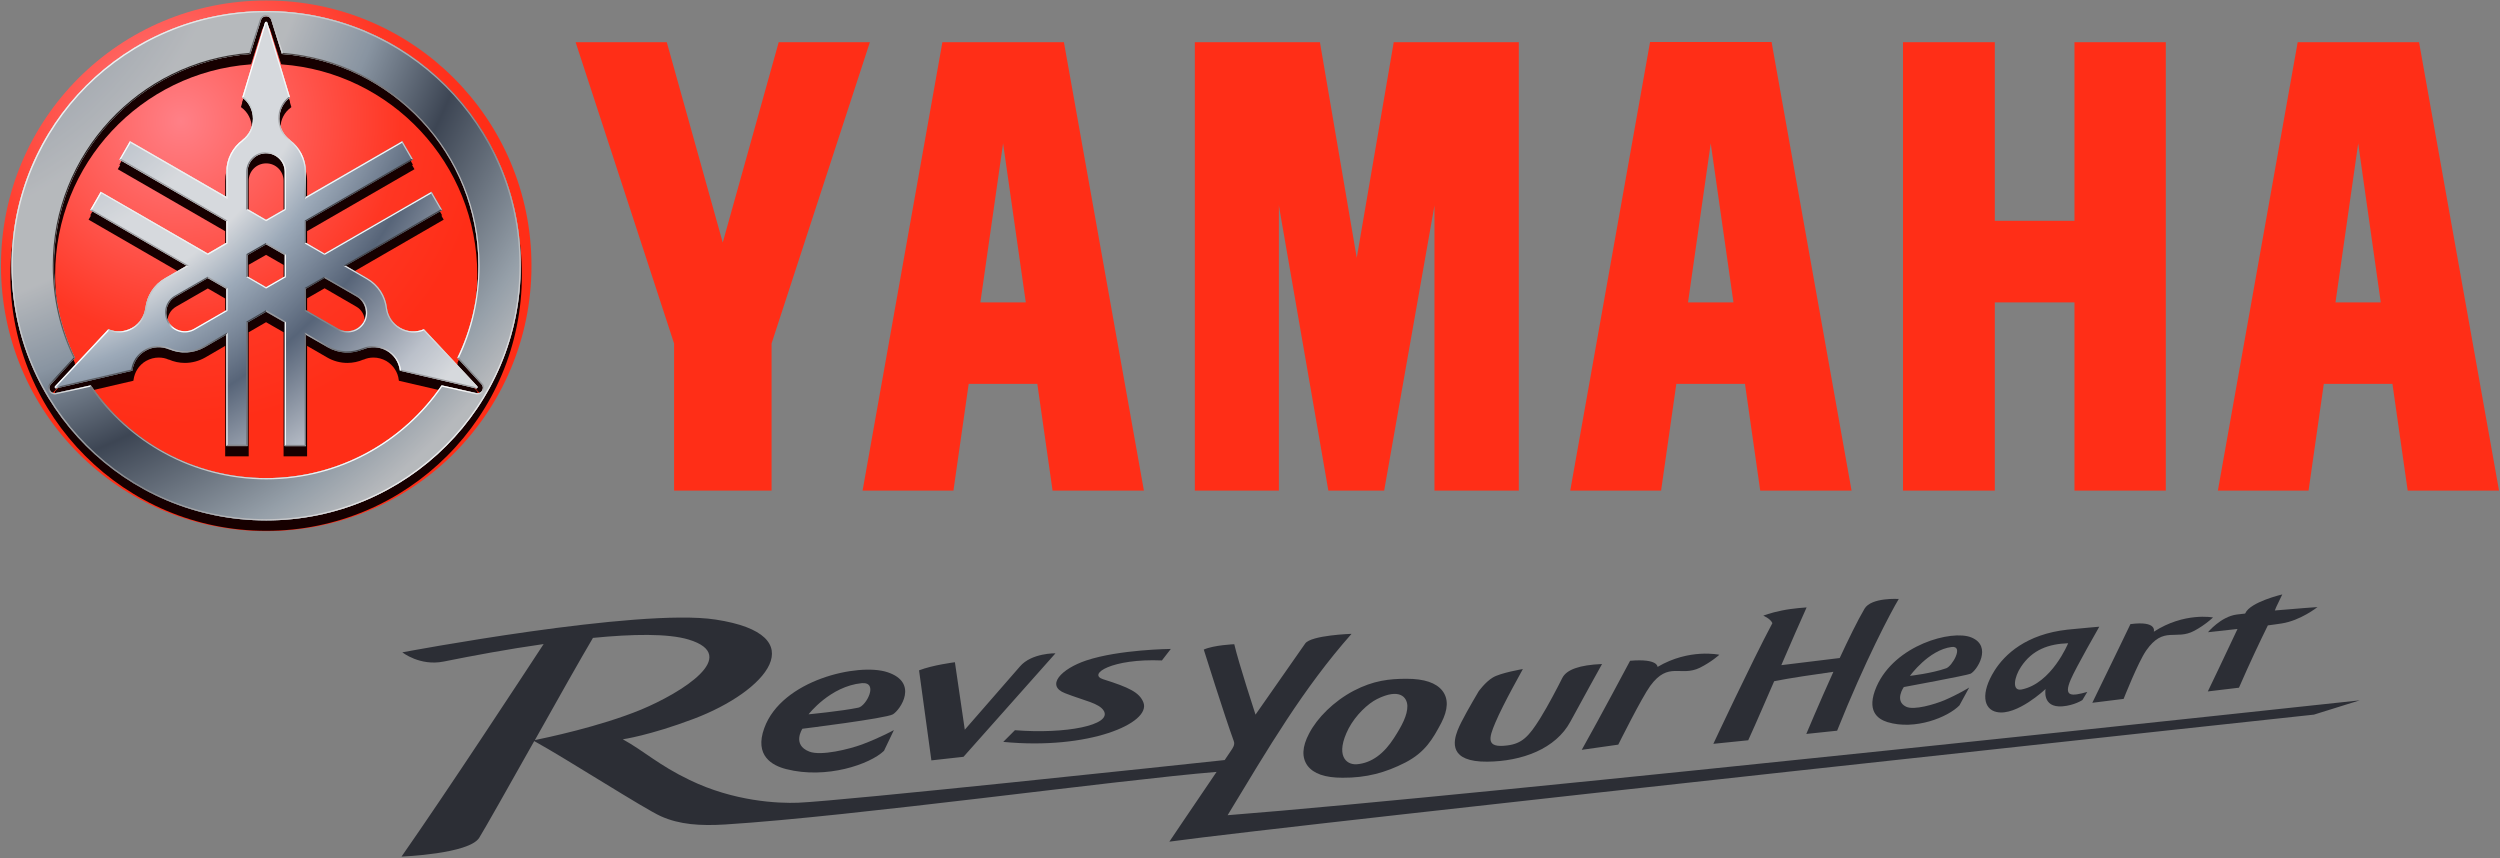
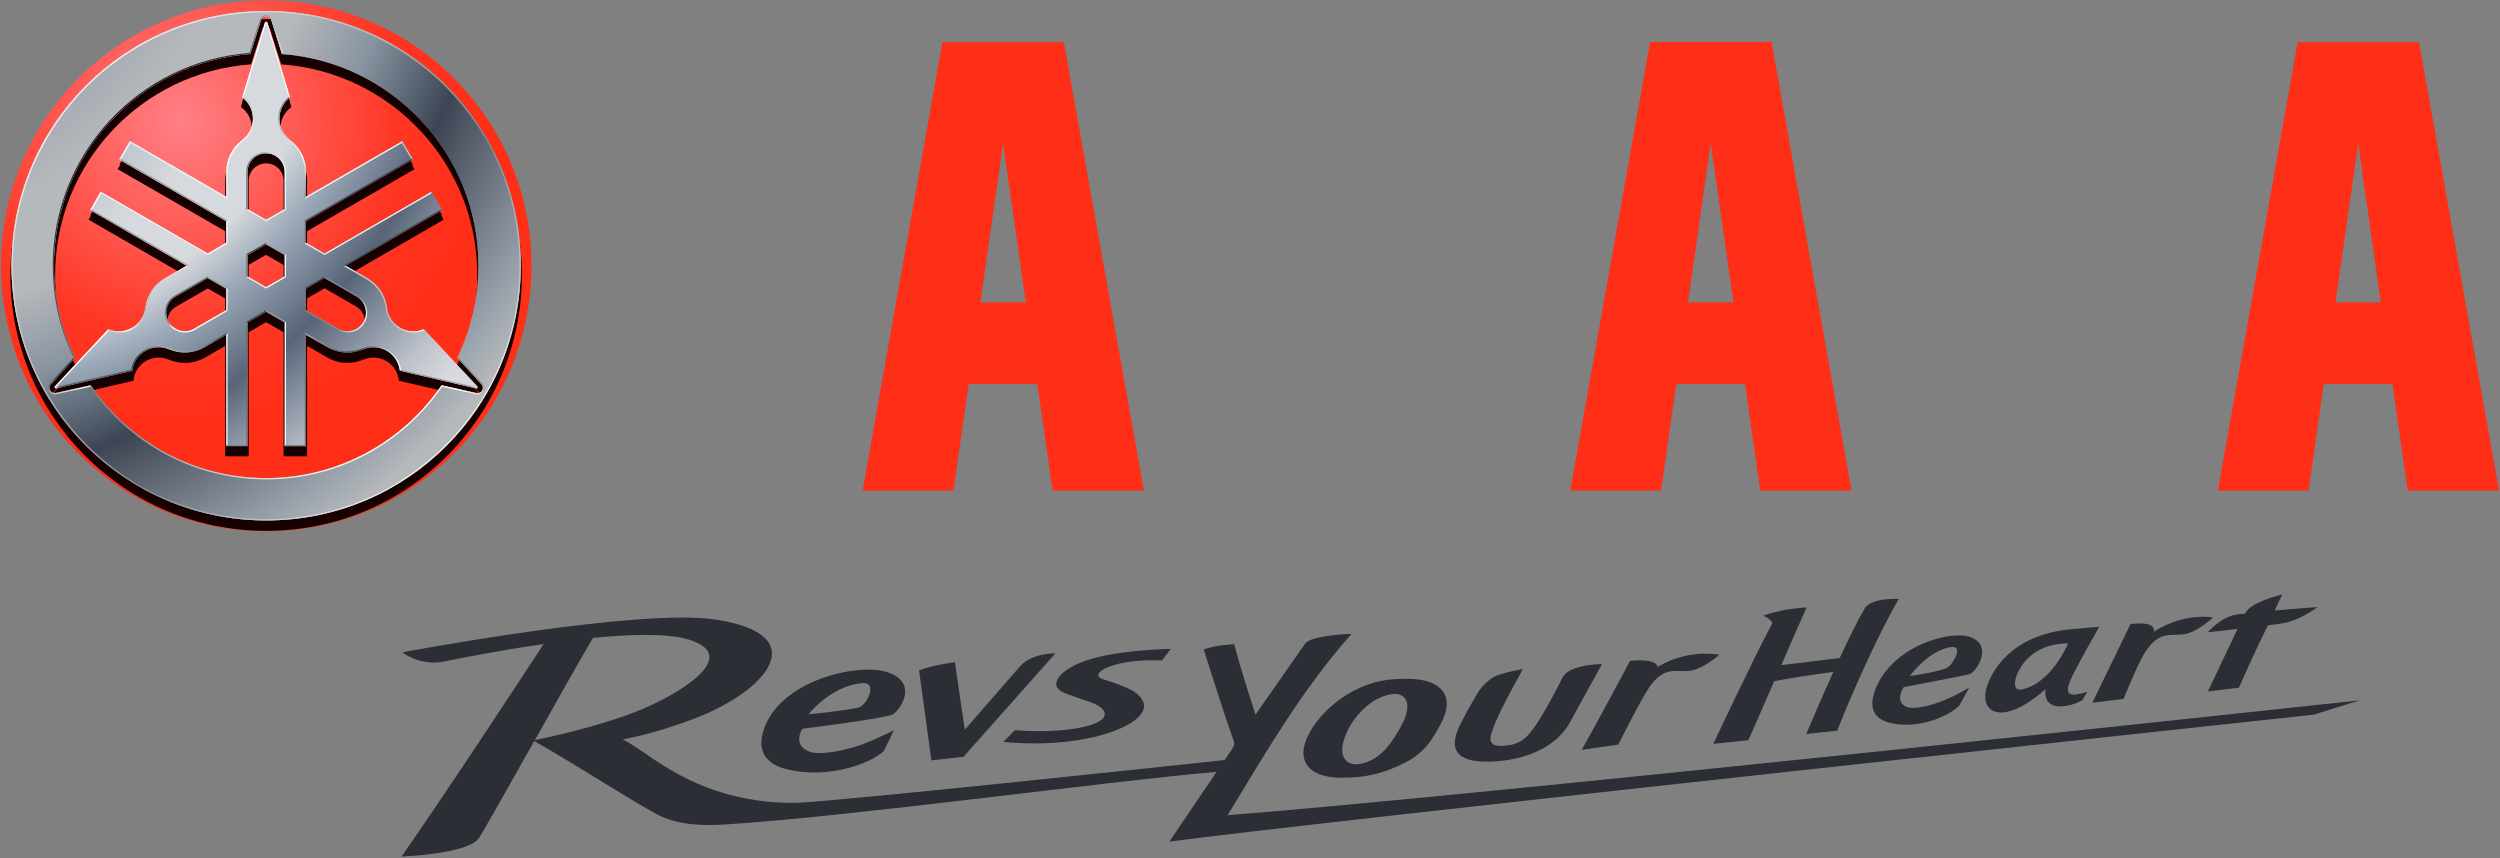
<svg xmlns="http://www.w3.org/2000/svg" version="1.2" viewBox="0 0 1541 529" width="1541" height="529">
  <rect x="0" y="0" width="1541" height="529" fill="#808080" stroke="none" />
  <title>Sustainability2023_Eng_lt-1-pdf</title>
  <defs>
    <clipPath clipPathUnits="userSpaceOnUse" id="cp1">
      <path d="m-449-394h10682v14984h-10682z" />
    </clipPath>
    <radialGradient id="g1" cx="0" cy="0" r="1" gradientUnits="userSpaceOnUse" gradientTransform="matrix(188.155,0,0,188.155,111.534,74.522)">
      <stop offset="0" stop-color="#ff8087" />
      <stop offset=".719" stop-color="#ff3623" />
      <stop offset="1" stop-color="#ff2e17" />
    </radialGradient>
    <radialGradient id="g2" cx="0" cy="0" r="1" gradientUnits="userSpaceOnUse" gradientTransform="matrix(545.711,0,0,545.711,-96.418,-96.728)">
      <stop offset="0" stop-color="#9eadc3" />
      <stop offset=".209" stop-color="#9eadc3" />
      <stop offset=".452" stop-color="#f7f8fc" />
      <stop offset=".544" stop-color="#f7f8fc" />
      <stop offset=".637" stop-color="#abbbcf" />
      <stop offset=".742" stop-color="#2d384e" />
      <stop offset=".895" stop-color="#c0cddb" />
      <stop offset=".95" stop-color="#f7f8fc" />
      <stop offset="1" stop-color="#f7f8fc" />
    </radialGradient>
    <radialGradient id="g3" cx="0" cy="0" r="1" gradientUnits="userSpaceOnUse" gradientTransform="matrix(419.523,0,0,419.523,-25.65,-25.924)">
      <stop offset="0" stop-color="#9caabe" />
      <stop offset=".209" stop-color="#9caabe" />
      <stop offset=".456" stop-color="#f7f8fc" />
      <stop offset=".555" stop-color="#f7f8fc" />
      <stop offset=".626" stop-color="#a4b4c8" />
      <stop offset=".743" stop-color="#42526d" />
      <stop offset=".885" stop-color="#d0d5e1" />
      <stop offset=".945" stop-color="#f7f8fc" />
      <stop offset="1" stop-color="#f7f8fc" />
    </radialGradient>
    <linearGradient id="g4" x2="1" gradientUnits="userSpaceOnUse" gradientTransform="matrix(220.894,220.894,-220.894,220.894,53.608,53.365)">
      <stop offset="0" stop-color="#f2f2f2" />
      <stop offset=".637" stop-color="#85878b" />
      <stop offset="1" stop-color="#ececed" />
    </linearGradient>
    <linearGradient id="g5" x2="1" gradientUnits="userSpaceOnUse" gradientTransform="matrix(-24.402,0,0,-71.203,176.14,111.508)">
      <stop offset="0" stop-color="#ffffff" />
      <stop offset="1" stop-color="#707176" />
    </linearGradient>
    <linearGradient id="g6" x2="1" gradientUnits="userSpaceOnUse" gradientTransform="matrix(0,57.406,-15.645,0,148.087,61.339)">
      <stop offset="0" stop-color="#bac4c5" />
      <stop offset=".483" stop-color="#ffffff" />
      <stop offset="1" stop-color="#eaeced" />
    </linearGradient>
    <linearGradient id="g7" x2="1" gradientUnits="userSpaceOnUse" gradientTransform="matrix(-24.427,0,0,-71.173,176.152,111.508)">
      <stop offset="0" stop-color="#f5f6f6" />
      <stop offset="1" stop-color="#85878b" />
    </linearGradient>
    <linearGradient id="g8" x2="1" gradientUnits="userSpaceOnUse" gradientTransform="matrix(0,66.307,-18.071,0,180.028,59.764)">
      <stop offset="0" stop-color="#707176" />
      <stop offset=".544" stop-color="#ffffff" />
      <stop offset="1" stop-color="#707176" />
    </linearGradient>
    <linearGradient id="g9" x2="1" gradientUnits="userSpaceOnUse" gradientTransform="matrix(-2.116,-3.848,11.524,-6.336,121.161,194.022)">
      <stop offset="0" stop-color="#ffffff" />
      <stop offset="1" stop-color="#85878b" />
    </linearGradient>
    <linearGradient id="g10" x2="1" gradientUnits="userSpaceOnUse" gradientTransform="matrix(.974,1.01,-1.648,1.589,48.981,224.682)">
      <stop offset="0" stop-color="#ffffff" />
      <stop offset="1" stop-color="#595b61" />
    </linearGradient>
    <linearGradient id="g11" x2="1" gradientUnits="userSpaceOnUse" gradientTransform="matrix(-52.816,24.373,-5.469,-11.851,138.34,200.651)">
      <stop offset="0" stop-color="#43454b" />
      <stop offset=".626" stop-color="#b4b5b7" />
      <stop offset="1" stop-color="#43454b" />
    </linearGradient>
    <linearGradient id="g12" x2="1" gradientUnits="userSpaceOnUse" gradientTransform="matrix(-4.042,-9.238,19.551,-8.554,118.609,191.372)">
      <stop offset="0" stop-color="#85878b" />
      <stop offset="1" stop-color="#595b61" />
    </linearGradient>
    <linearGradient id="g13" x2="1" gradientUnits="userSpaceOnUse" gradientTransform="matrix(-54.21,28.643,-8.685,-16.438,119.49,172.151)">
      <stop offset="0" stop-color="#e8e8e9" />
      <stop offset=".588" stop-color="#babbbd" />
      <stop offset=".83" stop-color="#ffffff" />
      <stop offset="1" stop-color="#c0c1c3" />
    </linearGradient>
    <linearGradient id="g14" x2="1" gradientUnits="userSpaceOnUse" gradientTransform="matrix(-9.617,-6.347,2.014,-3.052,228.192,194.279)">
      <stop offset="0" stop-color="#ffffff" />
      <stop offset="1" stop-color="#85878b" />
    </linearGradient>
    <linearGradient id="g15" x2="1" gradientUnits="userSpaceOnUse" gradientTransform="matrix(49.736,0,0,41.21,211.551,184.418)">
      <stop offset="0" stop-color="#e8e8e9" />
      <stop offset=".588" stop-color="#babbbd" />
      <stop offset="1" stop-color="#ffffff" />
    </linearGradient>
    <linearGradient id="g16" x2="1" gradientUnits="userSpaceOnUse" gradientTransform="matrix(-9.618,-6.347,2.606,-3.949,221.097,205.036)">
      <stop offset="0" stop-color="#ffffff" />
      <stop offset="1" stop-color="#85878b" />
    </linearGradient>
    <linearGradient id="g17" x2="1" gradientUnits="userSpaceOnUse" gradientTransform="matrix(-1.154,.535,-0.414,-0.892,287.663,225.685)">
      <stop offset="0" stop-color="#d8d9da" />
      <stop offset="1" stop-color="#9b9c9f" />
    </linearGradient>
    <linearGradient id="g18" x2="1" gradientUnits="userSpaceOnUse" gradientTransform="matrix(59.387,0,0,23.527,187.822,216.749)">
      <stop offset="0" stop-color="#b0b1b3" />
      <stop offset=".555" stop-color="#43454b" />
      <stop offset="1" stop-color="#ffffff" />
    </linearGradient>
    <linearGradient id="g19" x2="1" gradientUnits="userSpaceOnUse" gradientTransform="matrix(-19.923,0,0,-46.588,173.825,21.272)">
      <stop offset="0" stop-color="#d8d9da" />
      <stop offset="1" stop-color="#626469" />
    </linearGradient>
    <linearGradient id="g20" x2="1" gradientUnits="userSpaceOnUse" gradientTransform="matrix(-185.185,-185.185,78.114,-78.114,317.707,193.875)">
      <stop offset="0" stop-color="#ffffff" />
      <stop offset="1" stop-color="#231c1c" />
    </linearGradient>
    <linearGradient id="g21" x2="1" gradientUnits="userSpaceOnUse" gradientTransform="matrix(4.552,-9.453,18.281,8.803,284.834,241.464)">
      <stop offset="0" stop-color="#ffffff" />
      <stop offset="1" stop-color="#85878b" />
    </linearGradient>
    <linearGradient id="g22" x2="1" gradientUnits="userSpaceOnUse" gradientTransform="matrix(4.557,-9.463,27.257,13.125,284.161,241.142)">
      <stop offset="0" stop-color="#ffffff" />
      <stop offset="1" stop-color="#85878b" />
    </linearGradient>
    <linearGradient id="g23" x2="1" gradientUnits="userSpaceOnUse" gradientTransform="matrix(-185.224,-185.224,185.217,-185.217,218.016,293.622)">
      <stop offset="0" stop-color="#ffffff" />
      <stop offset="1" stop-color="#231c1c" />
    </linearGradient>
    <linearGradient id="g24" x2="1" gradientUnits="userSpaceOnUse" gradientTransform="matrix(-5.606,-11.913,35.195,-16.563,44.367,242.055)">
      <stop offset="0" stop-color="#f5f6f6" />
      <stop offset="1" stop-color="#43454b" />
    </linearGradient>
    <linearGradient id="g25" x2="1" gradientUnits="userSpaceOnUse" gradientTransform="matrix(-5.607,-11.915,22.557,-10.615,43.623,242.433)">
      <stop offset="0" stop-color="#f5f6f6" />
      <stop offset="1" stop-color="#43454b" />
    </linearGradient>
    <linearGradient id="g26" x2="1" gradientUnits="userSpaceOnUse" gradientTransform="matrix(-185.169,-185.169,438.793,-438.793,242.258,269.337)">
      <stop offset="0" stop-color="#ffffff" />
      <stop offset="1" stop-color="#231c1c" />
    </linearGradient>
    <linearGradient id="g27" x2="1" gradientUnits="userSpaceOnUse" gradientTransform="matrix(-19.946,0,0,-46.562,173.836,21.272)">
      <stop offset="0" stop-color="#d8d9da" />
      <stop offset="1" stop-color="#626469" />
    </linearGradient>
    <clipPath clipPathUnits="userSpaceOnUse" id="cp2">
      <path d="m10228.44 1356.21v13233.54h-10677.11v-13233.54z" />
    </clipPath>
  </defs>
  <style>
		.s0 { fill: #ff2e17 } 
		.s1 { fill: url(#g1) } 
		.s2 { fill: #160000 } 
		.s3 { fill: url(#g2) } 
		.s4 { fill: url(#g3) } 
		.s5 { fill: #ffffff } 
		.s6 { fill: #2c3034 } 
		.s7 { fill: #3e4449 } 
		.s8 { fill: url(#g4) } 
		.s9 { fill: #f0f0f0 } 
		.s10 { fill: url(#g5) } 
		.s11 { fill: #43454b } 
		.s12 { fill: url(#g6) } 
		.s13 { fill: #9b9c9f } 
		.s14 { fill: #f5f6f6 } 
		.s15 { fill: url(#g7) } 
		.s16 { fill: url(#g8) } 
		.s17 { fill: #707176 } 
		.s18 { fill: #c4c5c7 } 
		.s19 { fill: url(#g9) } 
		.s20 { fill: url(#g10) } 
		.s21 { fill: url(#g11) } 
		.s22 { fill: #85878b } 
		.s23 { fill: url(#g12) } 
		.s24 { fill: url(#g13) } 
		.s25 { fill: url(#g14) } 
		.s26 { fill: #d8d9da } 
		.s27 { fill: url(#g15) } 
		.s28 { fill: url(#g16) } 
		.s29 { fill: url(#g17) } 
		.s30 { fill: url(#g18) } 
		.s31 { fill: url(#g19) } 
		.s32 { fill: url(#g20) } 
		.s33 { fill: url(#g21) } 
		.s34 { fill: url(#g22) } 
		.s35 { fill: url(#g23) } 
		.s36 { fill: url(#g24) } 
		.s37 { fill: url(#g25) } 
		.s38 { fill: url(#g26) } 
		.s39 { fill: url(#g27) } 
		.s40 { fill: #2c2e35 } 
	</style>
  <g id="Page 1" clip-path="url(#cp1)">
-     <path id="Path 3" class="s0" d="m1173 26v276.4h56.6v-116h49.1v116h56.3v-276.4h-56.3v110.1h-49.1v-110.1zm-436.5 0v276.4h51.8v-175.7l30.5 175.7h34.4l31-175.7v175.7h52v-276.4h-77.1l-22.8 132.9-22.7-132.9zm-325.5 0l34.5 123.5 34.5-123.5h56.2l-60.6 185.7v90.7h-60.1v-90.7l-60.7-185.7z" />
    <path id="Path 4" fill-rule="evenodd" class="s0" d="m705.1 302.4h-56.3l-9.4-65.8h-42.3l-9.4 65.8h-56l49.2-276.4h74.9zm-100.8-116h28l-14-98zm537 116h-56.3l-9.4-65.8h-42.3l-9.4 65.8h-56l49.2-276.5h74.9zm-100.8-116h28l-14-98zm499.9 116h-56.3l-9.4-65.8h-42.3l-9.4 65.8h-55.9l49.2-276.4h74.8zm-100.8-116h27.9l-13.9-98z" />
    <path id="Path 5" class="s1" d="m164.1 327.4c-90.5 0-163.5-73.1-163.5-163.6 0-90.4 73-163.5 163.5-163.5 90.4 0 163.5 73.1 163.5 163.5 0 90.5-73.1 163.6-163.5 163.6z" />
    <path id="Path 6" fill-rule="evenodd" class="s2" d="m164.1 327.2c-87.2 0-157.7-70.5-157.7-157.7 0-87.2 70.5-157.7 157.7-157.7 87.1 0 157.6 70.5 157.6 157.7 0 87.2-70.5 157.7-157.6 157.7zm-107.6-84.4c23.5 34.3 62.9 56.8 107.6 56.8 44.6 0 84.1-22.5 107.5-56.8l0.2-0.4 22.3 4.9h0.3c0.9 0 1.8-0.4 2.2-1.3q0.4-0.6 0.4-1.2c0-0.6-0.2-1.1-0.5-1.5l-15.4-16.9 0.2-0.4c8.2-17.1 12.9-36.3 12.9-56.5 0-68.6-53.1-124.9-120.5-129.8l-0.4-0.1-6.9-21.7c-0.4-0.9-1.3-1.6-2.3-1.6-1.1 0-2 0.7-2.4 1.6l-6.9 21.7-0.5 0.1c-67.3 5-120.3 61.2-120.3 129.8 0 20.2 4.6 39.4 12.8 56.5l0.2 0.4-15.4 16.8c-0.3 0.5-0.5 1-0.5 1.6 0 0.4 0.1 0.8 0.4 1.2 0.4 0.9 1.3 1.3 2.2 1.3 0.1 0 0.2 0 0.3 0l22.3-4.9z" />
    <path id="Path 7" fill-rule="evenodd" class="s2" d="m174.8 281.3v-76.5l-10.8-6.2-10.7 6.2v76.5h-14.5v-68.1l-12.2 7.1c-4 2.3-8.4 3.4-12.6 3.4-3.5 0-6.8-0.7-10-2.1v0.1c-1.9-0.9-4-1.3-6.2-1.3-2.6 0-5.3 0.7-7.8 2.1-4.4 2.5-7.1 7-7.7 11.7l-0.1 0.5-47.4 11q-0.1 0.1-0.3 0.1c-0.5 0-1-0.3-1.3-0.8-0.1-0.2-0.2-0.5-0.2-0.7 0-0.4 0.2-0.8 0.5-1.1l33.2-35.5 0.4 0.2c2 0.9 4.1 1.3 6.2 1.3 2.7 0 5.4-0.7 7.8-2.1 4.5-2.6 7.2-7 7.8-11.7 0.9-7.6 5.3-14.7 12.4-18.8l12.3-7.1-59-34.1 7.3-12.5 66.2 38.2 10.7-6.2v-12.4l-66.2-38.2 7.3-12.6 58.9 34.1v-14.2c0-8.3 4-15.6 10.1-20.2 3.8-2.9 6.3-7.4 6.3-12.6 0-5.1-2.5-9.7-6.3-12.5l-0.4-0.3 14.1-46.6c0.2-0.6 0.8-1 1.5-1 0.6 0 1.2 0.4 1.4 1l14.1 46.6-0.3 0.3c-3.9 2.8-6.4 7.4-6.4 12.5 0 5.2 2.5 9.7 6.3 12.6 6.1 4.6 10.1 11.9 10.1 20.2v14.2l58.9-34.1 7.3 12.6-66.2 38.2v12.4l10.7 6.2 66.3-38.2 7.2 12.5-59 34.1 12.3 7.1c7.1 4.1 11.5 11.2 12.4 18.8 0.6 4.7 3.3 9.1 7.8 11.7 2.4 1.4 5.1 2.1 7.8 2.1 2.1 0 4.2-0.4 6.2-1.3l0.4-0.2 33.3 35.5c0.2 0.3 0.4 0.7 0.4 1.1q0 0.4-0.2 0.7c-0.3 0.5-0.8 0.8-1.3 0.8q-0.2 0-0.4-0.1l-47.3-11-0.1-0.5c-0.5-4.7-3.3-9.1-7.7-11.7-2.5-1.4-5.2-2.1-7.8-2.1-2.2 0-4.3 0.4-6.2 1.3v-0.1c-3.2 1.4-6.6 2.1-10 2.1-4.2 0-8.6-1.1-12.5-3.4l-12.3-7.1v68.1zm-21.5-118.1v12.5l10.7 6.2 10.8-6.2v-12.4l-10.8-6.2zm-44.7 25.8c-3.5 2-5.4 5.6-5.4 9.3 0 1.8 0.5 3.7 1.4 5.4 2 3.5 5.6 5.4 9.4 5.4 1.8 0 3.6-0.5 5.3-1.5l19.5-11.2v-12.4l-10.7-6.2zm80.7-5.1v12.4l19.5 11.3c1.7 1 3.6 1.4 5.4 1.4 3.7 0 7.3-1.9 9.3-5.4 1-1.7 1.4-3.5 1.4-5.3 0-3.8-1.9-7.4-5.3-9.3l-19.5-11.3zm-36-49.9l10.7 6.2 10.8-6.3v-22.5c0-5.9-4.8-10.7-10.7-10.7-6 0-10.8 4.8-10.8 10.7zm10.7 48.6l0.4-0.6z" />
-     <path id="Path 8" fill-rule="evenodd" class="s2" d="m164.1 324c-86.9 0-157-70.2-157-157 0-86.9 70.1-157 157-157 86.8 0 156.9 70.1 156.9 157 0 86.8-70.1 157-156.9 157zm133.1-80.1c0.7-1.2 0.6-2.6-0.2-3.6l-15.1-16.5c8.3-17.2 13-36.5 13-56.8 0-69-53.4-125.5-121.1-130.5l-6.7-21.4c-0.5-1.2-1.7-1.9-3-1.9-1.4 0-2.5 0.8-3.1 1.9l-6.7 21.4c-67.7 5-121 61.5-121 130.5 0 20.3 4.6 39.6 12.9 56.8l-15.1 16.5c-0.8 1-0.9 2.4-0.2 3.6 0.7 1.2 2 1.8 3.2 1.6l21.8-4.8c23.6 34.5 63.2 57.1 108.2 57.1 44.9 0 84.5-22.6 108.1-57.1l21.8 4.8c1.3 0.2 2.6-0.4 3.2-1.6z" />
    <path id="Path 9" fill-rule="evenodd" class="s2" d="m294.3 242.2c-0.2 0.3-0.6 0.4-0.9 0.4l-46.9-10.9c-0.6-5-3.4-9.6-8.1-12.3-4.6-2.7-10-2.9-14.6-0.9h0.1c-6.9 2.9-15 2.7-22-1.3l-13.3-7.7v68.6h-13.1v-76.2l-11.5-6.6-11.4 6.6v76.2h-13.1v-68.6l-13.3 7.7c-7 4-15.1 4.2-21.9 1.3-4.6-2-10-1.8-14.6 0.9-4.7 2.7-7.5 7.3-8.1 12.3l-46.9 10.9c-0.3 0-0.7-0.1-0.9-0.4-0.1-0.3-0.1-0.7 0.1-1l32.9-35.2c4.6 2 10 1.9 14.7-0.8 4.6-2.7 7.5-7.3 8-12.2h0.1c0.9-7.4 5.1-14.3 12.1-18.3l13.3-7.7-59.4-34.3 6.5-11.4 66 38.1 11.4-6.6v-13.2l-65.9-38.1 6.5-11.3 59.4 34.3v-15.4c0-8.1 3.9-15.2 9.9-19.7h-0.1c4-2.9 6.6-7.7 6.6-13.1 0-5.3-2.6-10.1-6.6-13.1l14-46.1c0.1-0.3 0.4-0.5 0.8-0.5 0.3 0 0.6 0.2 0.7 0.5l14 46.1c-4 3-6.5 7.8-6.5 13.1 0 5.4 2.5 10.2 6.5 13.1h-0.1c6 4.5 9.9 11.6 9.9 19.7v15.3l59.4-34.2 6.5 11.3-65.9 38.1v13.2l11.4 6.6 66-38.1 6.5 11.4-59.4 34.3 13.3 7.7c7 4 11.2 10.9 12.1 18.3 0.6 4.9 3.5 9.5 8.1 12.2 4.7 2.7 10.1 2.8 14.7 0.8l32.9 35.2c0.2 0.3 0.3 0.7 0.1 1zm-154.8-47.8v-13.2l-11.4-6.7-19.9 11.5c-5.5 3.2-7.3 10.2-4.2 15.6 3.2 5.5 10.2 7.4 15.7 4.2zm13.1-62.3l11.4 6.6 11.4-6.6v-23c0-6.3-5.1-11.4-11.4-11.4-6.3 0-11.4 5.1-11.4 11.4zm22.8 41.6v-13.2l-11.4-6.6-11.4 6.6v13.2l11.4 6.6zm44.4 12.5l-19.9-11.5-11.4 6.6v13.2l19.8 11.5c5.5 3.1 12.5 1.3 15.7-4.2 3.1-5.5 1.2-12.5-4.2-15.6z" />
    <path id="Path 10" fill-rule="evenodd" class="s3" d="m164.1 320.8c-86.9 0-157-70.2-157-157 0-86.8 70.1-157 157-157 86.8 0 156.9 70.2 156.9 157 0 86.8-70.1 157-156.9 157zm-130.4-78.4q0.2 0 0.4-0.1l21.9-4.8c23.5 34.5 63.1 57.2 108.1 57.2 44.9 0 84.5-22.7 108.1-57.2l21.8 4.9c1.3 0.1 2.6-0.5 3.2-1.7 0.7-1.1 0.6-2.6-0.2-3.6l-15.1-16.5c8.3-17.1 13-36.4 13-56.8 0-69-53.4-125.5-121.1-130.5l-6.7-21.3c-0.5-1.2-1.7-2-3-2-1.4 0-2.5 0.8-3.1 2l-6.7 21.3c-67.7 5-121.1 61.5-121.1 130.5 0 20.4 4.7 39.7 13 56.8l-15.1 16.6c-0.8 1-0.9 2.4-0.2 3.5 0.6 1.1 1.7 1.7 2.8 1.7z" />
    <path id="Path 11" fill-rule="evenodd" class="s4" d="m164.1 13.4c0.3 0 0.6 0.2 0.7 0.6l14 46.1c-4 2.9-6.6 7.7-6.6 13.1 0 5.4 2.6 10.1 6.6 13.1h-0.1c6 4.4 9.9 11.6 9.9 19.6v15.4l59.4-34.3 6.5 11.3-65.9 38.1v13.3l11.4 6.6 66-38.1 6.6 11.3-59.5 34.3 13.3 7.7c7 4 11.3 11 12.1 18.4v-0.1c0.6 4.9 3.5 9.6 8.1 12.2 4.7 2.8 10.1 2.9 14.7 0.9l32.9 35.2c0.2 0.2 0.3 0.6 0.1 0.9-0.2 0.3-0.6 0.5-0.9 0.4l-46.9-10.9c-0.6-4.9-3.4-9.6-8.1-12.3-4.6-2.6-10-2.8-14.6-0.8v-0.1c-6.8 3-14.9 2.7-21.9-1.3l-13.3-7.6v68.6h-13.1v-76.2l-11.5-6.6-11.4 6.6v76.2h-13.1v-68.7l-13.3 7.7c-7 4-15.1 4.3-21.9 1.3v0.1c-4.6-2-10-1.9-14.6 0.8-4.7 2.7-7.5 7.3-8.1 12.3l-46.9 10.9c-0.3 0.1-0.7-0.1-0.9-0.4-0.1-0.3-0.1-0.7 0.1-0.9l32.9-35.2c4.6 2 10 1.8 14.7-0.9 4.6-2.6 7.4-7.3 8.1-12.2v0.1c0.9-7.5 5.1-14.4 12.1-18.4l13.3-7.7-59.4-34.3 6.5-11.3 66 38.1 11.4-6.7v-13.2l-66-38 6.6-11.4 59.4 34.3v-15.4c0-8 3.9-15.2 9.9-19.6h-0.1c4-3 6.6-7.7 6.6-13.1 0-5.4-2.6-10.2-6.6-13.1l14-46.1c0.1-0.4 0.4-0.6 0.8-0.6zm-0.1 122.1l11.5-6.6v-23c0-6.3-5.1-11.4-11.4-11.4-6.4 0-11.5 5.1-11.5 11.4v23zm0 41.5l11.5-6.6v-13.2l-11.5-6.6-11.4 6.6v13.2zm50.1 27.2c4 0 7.8-2.1 9.9-5.7 3.2-5.5 1.3-12.5-4.1-15.7l-19.9-11.5-11.4 6.7v13.2l19.8 11.5c1.8 1 3.8 1.5 5.7 1.5zm-100.2 0c2 0 3.9-0.5 5.7-1.5l19.9-11.5v-13.2l-11.5-6.6-19.8 11.4c-5.5 3.2-7.4 10.2-4.2 15.7 2.1 3.6 5.9 5.7 9.9 5.7z" />
    <g id="&lt;Group&gt;" style="opacity: .4;mix-blend-mode: lighten">
      <path id="Path 13" fill-rule="evenodd" class="s5" d="m164.1 320.8c-86.9 0-157-70.2-157-157 0-86.8 70.1-157 157-157 86.8 0 156.9 70.2 156.9 157 0 86.8-70.1 157-156.9 157zm133.1-80.1c0.7-1.2 0.6-2.6-0.2-3.6l-15.1-16.5c8.3-17.1 13-36.4 13-56.8 0-69-53.4-125.5-121.1-130.5l-6.7-21.3c-0.5-1.2-1.7-2-3-2-1.4 0-2.5 0.8-3.1 2l-6.7 21.3c-67.7 5-121 61.5-121 130.5 0 20.4 4.6 39.7 12.9 56.8l-15.1 16.6c-0.8 1-0.9 2.4-0.2 3.5 0.7 1.2 2 1.8 3.2 1.6l21.8-4.8c23.6 34.5 63.2 57.2 108.2 57.2 44.9 0 84.5-22.7 108.1-57.2l21.8 4.9c1.3 0.1 2.6-0.5 3.2-1.7z" />
      <g id="&lt;Group&gt;" style="opacity: .8">
        <path id="Path 15" fill-rule="evenodd" class="s6" d="m164.1 320.8c-86.9 0-157-70.2-157-157 0-86.8 70.1-157 157-157 86.8 0 156.9 70.2 156.9 157 0 86.8-70.1 157-156.9 157zm133.1-80.1c0.7-1.2 0.6-2.6-0.2-3.6l-15.1-16.5c8.3-17.1 13-36.4 13-56.8 0-69-53.4-125.5-121.1-130.5l-6.7-21.3c-0.5-1.2-1.7-2-3-2-1.4 0-2.5 0.8-3.1 2l-6.7 21.3c-67.7 5-121 61.5-121 130.5 0 20.4 4.6 39.7 12.9 56.8l-15.1 16.6c-0.8 1-0.9 2.4-0.2 3.5 0.7 1.2 2 1.8 3.2 1.6l21.8-4.8c23.6 34.5 63.2 57.2 108.2 57.2 44.9 0 84.5-22.7 108.1-57.2l21.8 4.9c1.3 0.1 2.6-0.5 3.2-1.7z" />
      </g>
    </g>
    <g id="&lt;Group&gt;" style="opacity: .3;mix-blend-mode: lighten">
      <path id="Path 19" fill-rule="evenodd" class="s5" d="m294.3 239c-0.2 0.3-0.6 0.5-0.9 0.4l-46.9-10.9c-0.6-5-3.4-9.6-8.1-12.3-4.6-2.6-10-2.8-14.6-0.8l0.1-0.1c-6.9 3-15 2.7-22-1.3l-13.3-7.7v68.7h-13.1v-76.2l-11.5-6.6-11.4 6.6v76.2h-13.1v-68.7l-13.3 7.7c-7 4-15.1 4.2-21.9 1.3v0.1c-4.6-2-10-1.8-14.6 0.8-4.7 2.7-7.5 7.3-8.1 12.3l-46.9 10.9c-0.3 0.1-0.7-0.1-0.9-0.4-0.1-0.3-0.1-0.7 0.1-1l32.9-35.1c4.6 2 10 1.8 14.7-0.8 4.6-2.7 7.5-7.3 8-12.3l0.1 0.1c0.9-7.5 5.1-14.4 12.1-18.4l13.3-7.7-59.4-34.3 6.5-11.3 66 38.1 11.4-6.7v-13.2l-65.9-38.1 6.5-11.3 59.4 34.3v-15.4c0-8 3.9-15.1 9.9-19.6h-0.1c4-3 6.6-7.8 6.6-13.1 0-5.4-2.6-10.2-6.6-13.1l14-46.1c0.1-0.4 0.4-0.6 0.8-0.6 0.3 0 0.6 0.2 0.7 0.6l14 46.1c-4 2.9-6.5 7.7-6.5 13.1 0 5.3 2.5 10.1 6.5 13.1h-0.1c6 4.5 9.9 11.6 9.9 19.6v15.4l59.4-34.3 6.5 11.3-65.9 38.1v13.2l11.4 6.7 66-38.1 6.5 11.3-59.4 34.3 13.3 7.7c7 4 11.2 11 12.1 18.4v-0.1c0.6 5 3.5 9.6 8.1 12.3 4.7 2.6 10.1 2.8 14.7 0.8l32.9 35.2c0.2 0.2 0.3 0.6 0.1 0.9zm-154.8-47.8v-13.2l-11.4-6.6-19.9 11.5c-5.5 3.1-7.3 10.1-4.2 15.6 3.2 5.5 10.2 7.3 15.7 4.2zm13.1-62.4l11.4 6.6 11.4-6.6v-22.9c0-6.3-5.1-11.5-11.4-11.5-6.3 0-11.4 5.2-11.4 11.5zm22.8 41.6v-13.2l-11.4-6.6-11.4 6.6v13.2l11.4 6.6zm44.4 12.4l-19.9-11.5-11.4 6.7v13.2l19.8 11.4c5.5 3.2 12.5 1.3 15.7-4.1 3.1-5.5 1.2-12.5-4.2-15.7z" />
      <g id="&lt;Group&gt;" style="opacity: .6">
        <path id="Path 21" fill-rule="evenodd" class="s7" d="m294.3 239c-0.2 0.3-0.6 0.5-0.9 0.4l-46.9-10.9c-0.6-5-3.4-9.6-8.1-12.3-4.6-2.6-10-2.8-14.6-0.8l0.1-0.1c-6.9 3-15 2.7-22-1.3l-13.3-7.7v68.7h-13.1v-76.2l-11.5-6.6-11.4 6.6v76.2h-13.1v-68.7l-13.3 7.7c-7 4-15.1 4.2-21.9 1.3v0.1c-4.6-2-10-1.8-14.6 0.8-4.7 2.7-7.5 7.3-8.1 12.3l-46.9 10.9c-0.3 0.1-0.7-0.1-0.9-0.4-0.1-0.3-0.1-0.7 0.1-1l32.9-35.1c4.6 2 10 1.8 14.7-0.8 4.6-2.7 7.5-7.3 8-12.3l0.1 0.1c0.9-7.5 5.1-14.4 12.1-18.4l13.3-7.7-59.4-34.3 6.5-11.3 66 38.1 11.4-6.7v-13.2l-65.9-38.1 6.5-11.3 59.4 34.3v-15.4c0-8 3.9-15.1 9.9-19.6h-0.1c4-3 6.6-7.8 6.6-13.1 0-5.4-2.6-10.2-6.6-13.1l14-46.1c0.1-0.4 0.4-0.6 0.8-0.6 0.3 0 0.6 0.2 0.7 0.6l14 46.1c-4 2.9-6.5 7.7-6.5 13.1 0 5.3 2.5 10.1 6.5 13.1h-0.1c6 4.5 9.9 11.6 9.9 19.6v15.4l59.4-34.3 6.5 11.3-65.9 38.1v13.2l11.4 6.7 66-38.1 6.5 11.3-59.4 34.3 13.3 7.7c7 4 11.2 11 12.1 18.4v-0.1c0.6 5 3.5 9.6 8.1 12.3 4.7 2.6 10.1 2.8 14.7 0.8l32.9 35.2c0.2 0.2 0.3 0.6 0.1 0.9zm-154.8-47.8v-13.2l-11.4-6.6-19.9 11.5c-5.5 3.1-7.3 10.1-4.2 15.6 3.2 5.5 10.2 7.3 15.7 4.2zm13.1-62.4l11.4 6.6 11.4-6.6v-22.9c0-6.3-5.1-11.5-11.4-11.5-6.3 0-11.4 5.2-11.4 11.5zm22.8 41.6v-13.2l-11.4-6.6-11.4 6.6v13.2l11.4 6.6zm44.4 12.4l-19.9-11.5-11.4 6.7v13.2l19.8 11.4c5.5 3.2 12.5 1.3 15.7-4.1 3.1-5.5 1.2-12.5-4.2-15.7z" />
      </g>
    </g>
    <path id="Path 24" fill-rule="evenodd" class="s8" d="m164.1 320.8c-86.9 0-157-70.2-157-157 0-86.8 70.1-157 157-157 86.8 0 156.9 70.2 156.9 157 0 86.8-70.1 157-156.9 157zm0-0.8c43.1 0 82.1-17.4 110.4-45.7 28.3-28.3 45.7-67.3 45.7-110.5 0-43.1-17.4-82.2-45.7-110.5-28.3-28.2-67.3-45.7-110.4-45.7-43.2 0-82.2 17.5-110.5 45.7-28.2 28.3-45.7 67.4-45.7 110.5 0 43.2 17.5 82.2 45.7 110.5 28.3 28.3 67.3 45.7 110.5 45.7z" />
    <path id="Path 25" class="s9" d="m164 136.4v-0.9l-11.4-6.6-0.8 0.4z" />
    <path id="Path 26" class="s10" d="m151.8 105.9v23.4l0.8-0.4v-23c0-6.3 5.1-11.4 11.4-11.4v-0.8c-6.7 0-12.2 5.5-12.2 12.2z" />
    <path id="Path 27" class="s11" d="m164 149.7l-12.2 7 0.8 0.5 11.4-6.6z" />
    <path id="Path 28" class="s5" d="m164 14.2c0 0 0 0 0.1 0v-0.8c-0.4 0-0.7 0.2-0.8 0.6l-14 46.1 0.9-0.3z" />
    <path id="Path 29" class="s12" d="m149.3 60.1c4 2.9 6.6 7.7 6.6 13.1 0 5.4-2.6 10.1-6.6 13.1h0.1c-6 4.4-9.9 11.6-9.9 19.6v15.4l0.8 1.4v-16.8c0-7.8 3.8-14.7 9.6-19h-0.1c4.2-3.1 6.9-8.1 6.9-13.7 0-5.4-2.6-10.3-6.5-13.4z" />
    <path id="Path 30" class="s13" d="m73.6 98.3l65.9 38.1 0.8-0.4-65.7-38z" />
    <path id="Path 31" class="s14" d="m139.5 149.6l0.8 0.5v-14.1l-0.8 0.4z" />
    <path id="Path 32" class="s5" d="m74.6 98l5.8-9.9-0.3-1.1-6.5 11.4z" />
    <path id="Path 33" class="s9" d="m139.5 121.3l-59.4-34.3 0.3 1.1 59.9 34.6z" />
    <path id="Path 34" class="s14" d="m164 136.4v-0.9l11.5-6.6 0.8 0.4z" />
    <path id="Path 35" class="s15" d="m164 94.5c6.3 0 11.5 5.1 11.5 11.4v23l0.8 0.4v-23.4c0-6.7-5.5-12.2-12.3-12.2z" />
    <path id="Path 36" class="s13" d="m164 149.7l12.3 7-0.8 0.5-11.5-6.6z" />
    <path id="Path 37" class="s14" d="m164.1 14.2c0 0 0 0 0 0v-0.8c0.3 0 0.6 0.2 0.7 0.6l14 46.1-0.9-0.3z" />
    <path id="Path 38" class="s16" d="m171.5 73.2c0 5.6 2.6 10.6 6.8 13.7 5.8 4.3 9.5 11.2 9.5 19v16.8l0.8-1.4v-15.4c0-8-3.9-15.2-9.9-19.6h0.1c-4-3-6.6-7.8-6.6-13.1 0-5.4 2.6-10.2 6.6-13.2l-0.9-0.2c-3.9 3.1-6.4 7.9-6.4 13.4z" />
    <path id="Path 39" class="s11" d="m254.6 98.3l-66 38.1-0.8-0.4 65.7-38z" />
    <path id="Path 40" class="s17" d="m188.6 149.6l-0.8 0.5v-14.1l0.8 0.4z" />
    <path id="Path 41" class="s18" d="m253.5 98l-5.8-10 0.3-1 6.6 11.3z" />
    <path id="Path 42" class="s14" d="m188.6 121.3l59.4-34.3-0.3 1.1-59.9 34.6zm-48.3 56.2l-0.8 0.4v13.2l0.8 0.5z" />
    <path id="Path 43" class="s19" d="m119.7 202.6c-5.5 3.2-12.5 1.3-15.7-4.1l-0.6 0.4c3.3 5.8 10.8 7.8 16.7 4.4l20.2-11.7-0.8-0.4z" />
    <path id="Path 44" class="s9" d="m151.8 170.8l12.2 7.1v-0.9l-11.4-6.6z" />
    <path id="Path 45" class="s20" d="m34.5 238.6q0 0 0 0l-0.7 0.4c0.2 0.3 0.5 0.5 0.9 0.4l46.9-10.9-0.7-0.7z" />
    <path id="Path 46" class="s21" d="m125.8 213.3c-6.7 3.9-14.6 4.1-21.2 1.3-4.8-2.1-10.5-1.9-15.3 0.9-4.7 2.7-7.7 7.3-8.4 12.3l0.7 0.7c0.6-5 3.4-9.6 8.1-12.3 4.6-2.7 10-2.8 14.6-0.9 6.8 2.9 14.9 2.7 21.9-1.3l13.3-7.7 0.8-1.4z" />
    <path id="Path 47" class="s17" d="m152.6 274.9v-76.2l-0.8-0.4v75.8z" />
    <path id="Path 48" class="s11" d="m164 192.1v-0.9l-12.2 7.1 0.8 0.4z" />
    <path id="Path 49" class="s22" d="m151.8 274.1h-11.5l-0.8 0.8h13.1z" />
    <path id="Path 50" class="s14" d="m139.5 206.3v68.6l0.8-0.8v-69.2z" />
    <path id="Path 51" class="s13" d="m140.3 177.5l-0.8 0.5-11.4-6.6v-0.9z" />
    <path id="Path 52" class="s23" d="m107.8 182.2c-5.8 3.3-7.8 10.8-4.4 16.7l0.6-0.4c-3.1-5.5-1.2-12.5 4.2-15.7l19.9-11.4v-0.9z" />
    <path id="Path 53" class="s17" d="m151.8 170.9v-14.2l0.8 0.5v13.2z" />
    <path id="Path 54" class="s5" d="m34.5 238.6q0 0 0 0l-0.7 0.4c-0.1-0.3-0.1-0.7 0.2-1l32.8-35.1 0.3 0.9z" />
    <path id="Path 55" class="s24" d="m115 163.8l-13.3 7.7c-7 4-11.2 10.9-12.1 18.4v-0.1c-0.6 4.9-3.5 9.6-8.1 12.2-4.7 2.7-10.1 2.9-14.7 0.9l0.2 0.9c4.7 1.9 10.2 1.6 14.9-1.1 4.8-2.8 7.8-7.6 8.4-12.7h0.1c0.8-7.2 4.9-13.9 11.7-17.8l14.5-8.4z" />
    <path id="Path 56" class="s9" d="m62.1 118.2l66 38.1v0.9l-65.7-38z" />
    <path id="Path 57" class="s14" d="m139.5 149.6l0.8 0.5-12.2 7.1v-1z" />
    <path id="Path 58" class="s5" d="m62.4 119.2l-5.8 10-1 0.3 6.5-11.4z" />
    <path id="Path 59" class="s13" d="m115 163.8l-59.4-34.3 1-0.3 59.9 34.6z" />
    <path id="Path 60" class="s11" d="m187.8 177.5l0.8 0.5 11.4-6.6v-0.9z" />
    <path id="Path 61" class="s25" d="m200 171.4l19.9 11.4c5.4 3.2 7.3 10.2 4.2 15.7l0.6 0.4c3.4-5.9 1.4-13.4-4.4-16.7l-20.3-11.7z" />
    <path id="Path 62" class="s14" d="m176.3 170.9v-14.2l-0.8 0.5v13.2z" />
-     <path id="Path 63" class="s26" d="m293.6 238.6q0 0 0 0l0.7 0.4c0.1-0.3 0.1-0.7-0.1-0.9l-32.9-35.2-0.2 0.9z" />
    <path id="Path 64" class="s27" d="m211.6 163.8l14.5 8.4c6.7 3.9 10.8 10.6 11.7 17.8 0.6 5.1 3.6 9.9 8.4 12.7 4.7 2.7 10.2 3 14.9 1.1l0.2-0.9c-4.6 2-10 1.9-14.7-0.9-4.6-2.6-7.5-7.2-8.1-12.2-0.8-7.4-5.1-14.3-12.1-18.3l-13.3-7.7z" />
    <path id="Path 65" class="s14" d="m266 118.2l-66 38.1v0.9l65.7-37.9z" />
    <path id="Path 66" class="s9" d="m188.6 149.6l-0.8 0.5 12.2 7v-0.8z" />
-     <path id="Path 67" class="s18" d="m265.7 119.2l5.8 10 1 0.3-6.5-11.3z" />
    <path id="Path 68" class="s11" d="m213.1 163.8l59.4-34.3-1-0.3-59.9 34.6z" />
    <path id="Path 69" class="s17" d="m187.8 177.5l0.8 0.5v13.2l-0.8 0.4z" />
    <path id="Path 70" class="s28" d="m187.8 191.6l20.2 11.7c5.9 3.4 13.4 1.4 16.7-4.4l-0.6-0.4c-3.2 5.4-10.2 7.3-15.7 4.1l-19.8-11.4z" />
    <path id="Path 71" class="s5" d="m176.3 170.8l-12.3 7.1v-0.9l11.5-6.6z" />
    <path id="Path 72" class="s29" d="m246.5 228.5l46.9 10.9c0.3 0.1 0.7-0.1 0.9-0.4l-0.7-0.4c0 0 0 0.1 0 0.1l-46.4-10.8z" />
    <path id="Path 73" class="s30" d="m188.6 206.4l13.3 7.6c7 4.1 15.1 4.3 21.9 1.3 4.6-1.9 10-1.7 14.6 0.9 4.7 2.7 7.5 7.4 8.1 12.3l0.7-0.6c-0.7-5-3.7-9.6-8.4-12.3-4.8-2.8-10.5-3-15.2-1-6.7 2.9-14.6 2.6-21.3-1.2l-14.5-8.4z" />
    <path id="Path 74" class="s14" d="m175.5 274.9v-76.2l0.8-0.4v75.8z" />
    <path id="Path 75" class="s13" d="m164 192.1v-0.9l12.3 7.1-0.8 0.4z" />
    <path id="Path 76" class="s22" d="m176.3 274.2h11.5l0.8 0.8h-13.1z" />
    <path id="Path 77" class="s17" d="m188.6 206.3v68.6l-0.8-0.8v-69.1z" />
    <path id="Path 78" class="s31" d="m164.1 10c1.3 0 2.5 0.8 3 2l6.7 21.3 0.6-0.7-6.6-20.9v-0.1c-0.7-1.4-2.1-2.4-3.7-2.4z" />
-     <path id="Path 79" class="s32" d="m173.8 33.3c67.7 5 121.1 61.5 121.1 130.5 0 20.4-4.7 39.7-13 56.8l1-0.1c8.2-17.2 12.7-36.4 12.7-56.7 0-69.2-53.4-125.9-121.2-131.2z" />
    <path id="Path 80" class="s33" d="m281.9 220.6l15.1 16.5c0.8 1 0.9 2.5 0.2 3.6l0.7 0.4q0.5-1 0.5-2c0-0.9-0.2-1.7-0.8-2.4l-14.7-16.2z" />
    <path id="Path 81" class="s34" d="m272.5 238.4l21.2 4.7c0.2 0 0.5 0 0.7 0 1.4 0 2.8-0.7 3.5-2l-0.7-0.4c-0.6 1.2-2 1.9-3.4 1.6l-21.6-4.8z" />
    <path id="Path 82" class="s35" d="m164.1 294.7c-45 0-84.6-22.7-108.1-57.2l-0.4 0.9c23.7 34.4 63.5 57.1 108.5 57.1 45 0 84.7-22.7 108.4-57.1l-0.3-0.9c-23.6 34.5-63.2 57.2-108.1 57.2z" />
    <path id="Path 83" class="s36" d="m34.1 242.3c-1.2 0.2-2.5-0.4-3.2-1.6l-0.7 0.4c0.7 1.3 2.1 2 3.5 2q0.2 0 0.5 0l21.4-4.7 0.4-0.9z" />
    <path id="Path 84" class="s37" d="m30.5 236.6c-0.6 0.8-0.8 1.6-0.8 2.5 0 0.7 0.1 1.4 0.5 2l0.7-0.4c-0.7-1.1-0.6-2.5 0.2-3.5l15.1-16.6-0.9-0.1z" />
    <path id="Path 85" class="s38" d="m32.5 163.8c0 20.3 4.5 39.5 12.8 56.7l0.9 0.1c-8.3-17.1-13-36.4-13-56.8 0-69 53.4-125.5 121.1-130.5l-0.6-0.7c-67.8 5.3-121.2 62-121.2 131.2z" />
    <path id="Path 86" class="s39" d="m160.3 11.7l-6.6 20.9 0.6 0.7 6.7-21.3c0.6-1.2 1.7-2 3.1-2v-0.8c-1.7 0-3.2 1.1-3.8 2.5z" />
    <path id="Path 87" fill-rule="evenodd" class="s40" d="m1406.4 384.3c-2.2 0.4-5.1 0.7-8.5 1.2-5 10.2-10.7 22.1-17.8 38.4l-19.2 2.3c0 0 11.4-23.7 18.3-38.5-9.8 1.1-18.2 2-18.2 2 0 0 7.9-9.6 17.7-10.9 1.4-0.2 3.2-0.4 5.2-0.6q0.1-0.1 0.1-0.2c3.1-7 22.8-11.6 22.8-11.6-1.7 3.8-3.4 6.7-4.6 9.9 13.4-1.2 26.3-2.1 26.3-2.1 0 0-10.4 8.3-22.1 10.1zm-539.3 34.1q16.2 0 22 7.4 5.7 7.4-0.7 19.8c-5.2 9.8-9.8 18-22.1 24.4-12.3 6.3-24.1 9.5-38.8 9.4-10.8 0-17.9-2.5-21.6-7.5q-5.4-7.6 1-19.7c5-9.7 15.2-19.9 27.5-26.4 12.3-6.4 22.1-7.4 32.7-7.4zm-18.3 12.5c-5.6 2.8-13.1 9.8-17.5 18.1-8.5 16.6-1.6 22.5 4.9 22.1 9.5-0.7 17.1-6.9 23-16.1 5-7.7 8.4-14.2 8.3-19.9-0.2-5.4-4.8-11.1-18.7-4.2zm-254.9 35.6l-19.8 2.2-7.6-55.5c8.5-3.3 22.1-5 22.1-5l6.1 41.6c0 0 26.7-30.7 34-39 7.2-8.4 21.9-8.1 21.9-8.1zm31.7-16.4c31.1 2.5 59.9-3.1 54.8-11.9-2.8-4.8-11.9-6.2-23.9-10.9-12.1-4.7-2.4-15 13.1-20.2 20.4-6.8 52.1-7.1 52.1-7.1l-5.5 7.1c-30.7-1.3-46.1 8.5-36.2 11.6 15.9 5 22.4 8.1 24.8 14.3 4.9 12.8-33.9 29.4-86.4 24.3z" />
    <path id="Path 88" fill-rule="evenodd" class="s40" d="m1207.8 434.8c-7.1 7.3-27.4 15.5-44.4 10.3-6.1-1.9-13.2-7-6.7-21.9 11.3-25.7 46.4-35.2 58.4-30.3 13.3 5.4 3.3 20.7-0.5 22.4-2.1 1-41.1 8.2-41.1 8.2 0 0-6 8.5 1.4 12.1 4.8 2.4 17.7-1.5 23.7-4 9-3.9 15.2-7.8 15.2-7.8zm-30.5-18.2c0 0 13.4-1.5 22.4-4.7 3.6-1.3 11-14 3.3-13.1-14.2 1.8-25.7 17.8-25.7 17.8zm-632.4 46.2c-8.6 8.3-35.5 17.6-60.2 11.3-8.8-2.2-19.8-8.3-13.6-25.3 10.8-29.8 58-40.3 75.8-34.5 19.6 6.4 8.1 23.2 3.5 26-4.1 2.5-55.8 8.9-55.8 8.9 0 0-6.6 9.9 4.3 14.1 7.2 2.8 24.5-1.5 32.4-4.4 11.7-4.4 19.7-8.9 19.7-8.9zm-46.5-22.5c0 0 20-1.9 30.7-4.1 4.9-1 12.7-16 2.1-15.1-19.5 1.9-32.8 19.2-32.8 19.2z" />
    <path id="Path 89" fill-rule="evenodd" class="s40" d="m1283.6 431.5c0 0-4.9 3.3-12.4 3.9-12.7 0.9-10.3-10.7-10.3-10.7 0 0-17.7 16.8-30.1 14.2-8.3-1.7-10-11.8-1.4-25.5 6.3-10 19.5-22.5 45.1-25.3 7.8-0.8 19.5-1.8 19.5-1.8 0 0-14.5 25.3-17.6 32.6-4.6 10.7 0.3 10.4 10.2 7.6zm-8.8-35c-11.9 0.4-22.1 3.9-29.1 14.6-4.1 6.1-5.8 15.1 0.4 13.9 18.6-3.7 28.7-28.5 28.7-28.5zm-270 10.8c17.4-1.5 16.9 3.8 16.9 3.8 19.6-11.6 38.1-7.5 38.1-7.5 0 0-4.8 4.4-12 8-11.9 5.8-19.3-4.2-30.6 11.2-5.2 7.1-19.7 36.2-19.7 36.2l-22.5 3.2c10.7-19 29.8-54.9 29.8-54.9zm308.4-22.6c16.8-2.2 14.4 4.7 14.4 4.7 18.8-12.2 36.5-8.8 36.5-8.8 0 0-4.6 4.5-11.5 8.2-11.5 6.2-18.9-3.3-29.7 12.2-5 7.2-13.9 29.8-13.9 29.8l-19.3 2.4c11.7-23.9 23.5-48.5 23.5-48.5zm-396.4 84.8c-23.7 0.2-21.1-12.2-18.3-19.4 2.2-5.6 8.2-15.9 12.9-23.9 0 0 4-5.7 8.8-8.6 4.8-2.9 18.5-5.2 18.5-5.2 0.1 0-12 21.2-17 33.1-4 9.5-5.9 15.7 7.3 14 9.1-1.1 13.3-5.4 20.3-16.6 5.1-8.2 10.9-19.4 13.7-25 2.6-5.1 10.4-8 24.5-8.6 0 0-13 23.4-19.4 35.3-9.1 17.1-30.1 24.7-51.3 24.9z" />
    <path id="Path 90" fill-rule="evenodd" class="s40" d="m1454.5 431.7l-28.2 8.8c0 0-628.6 67.7-705.5 78.3 0 0 12.3-18.3 29.1-43-61.3 5-223.7 27.4-302.7 32.4-15.8 1-28.5 0-39.7-5-10-4.4-57.9-35.2-78.2-46.4-15.8 28.1-31 55-33.9 59.6-6.2 10-47.9 11.6-47.9 11.6 28.5-40.8 74.7-111.3 87.6-131-21.9 3.1-43.8 7.2-61.7 10.8-14.6 2.9-25.4-5.7-25.4-5.7 0 0 145.7-27.5 193.1-20.2 61.4 9.4 31.5 44.2-13.5 61.2-27.3 10.3-43.7 12.6-43.7 12.6 13.7 7.6 21.7 15.7 41.2 25.1 27.2 13.2 54.5 14.5 67 14 27.7-1.2 234.8-23.3 262.8-26.3q1.9-2.8 3.9-5.8c1-1.5 2.6-3.6 1.7-5.9-5.5-15-18.5-56.4-18.5-56.4 6.3-2.8 18.8-3.3 18.8-3.3 2.7 11.6 13.1 43.4 13.1 43.4l30.6-43.8c3.6-5.2 28.6-6 28.6-6-29.9 33.8-51.2 70.2-76.4 111.8 153.8-12 697.8-70.8 697.8-70.8zm-1124.8 24.5c6.2-1.3 39.8-8.2 65.5-18.8 24.7-10.3 62-33.3 29.2-43.2-12.8-3.8-34.5-3.4-58.9-1-7 11.8-21.7 37.8-35.8 63zm840.7-87c-4.8 8-20.7 37.9-38 81.2l-19 2c0 0 7.7-18.4 16.7-38.3-10.7 1.5-27.2 3.9-36.5 5.8-5 11.3-10.3 24-16 36.4l-21.5 2.2c0 0 23.6-50.4 36.4-74.4-1.2-2.8-5.6-4.6-5.6-4.6 0 0 4.1-1.7 11.5-3.2 6.8-1.4 15.2-1.9 15.2-1.9-4.1 9-9.4 21.3-15.6 35.6l36-4.4c5.4-11.6 10.9-22.9 15.3-30.4 4.2-7.1 21.1-6 21.1-6z" />
    <g id="Mask" clip-path="url(#cp2)">
		</g>
  </g>
</svg>